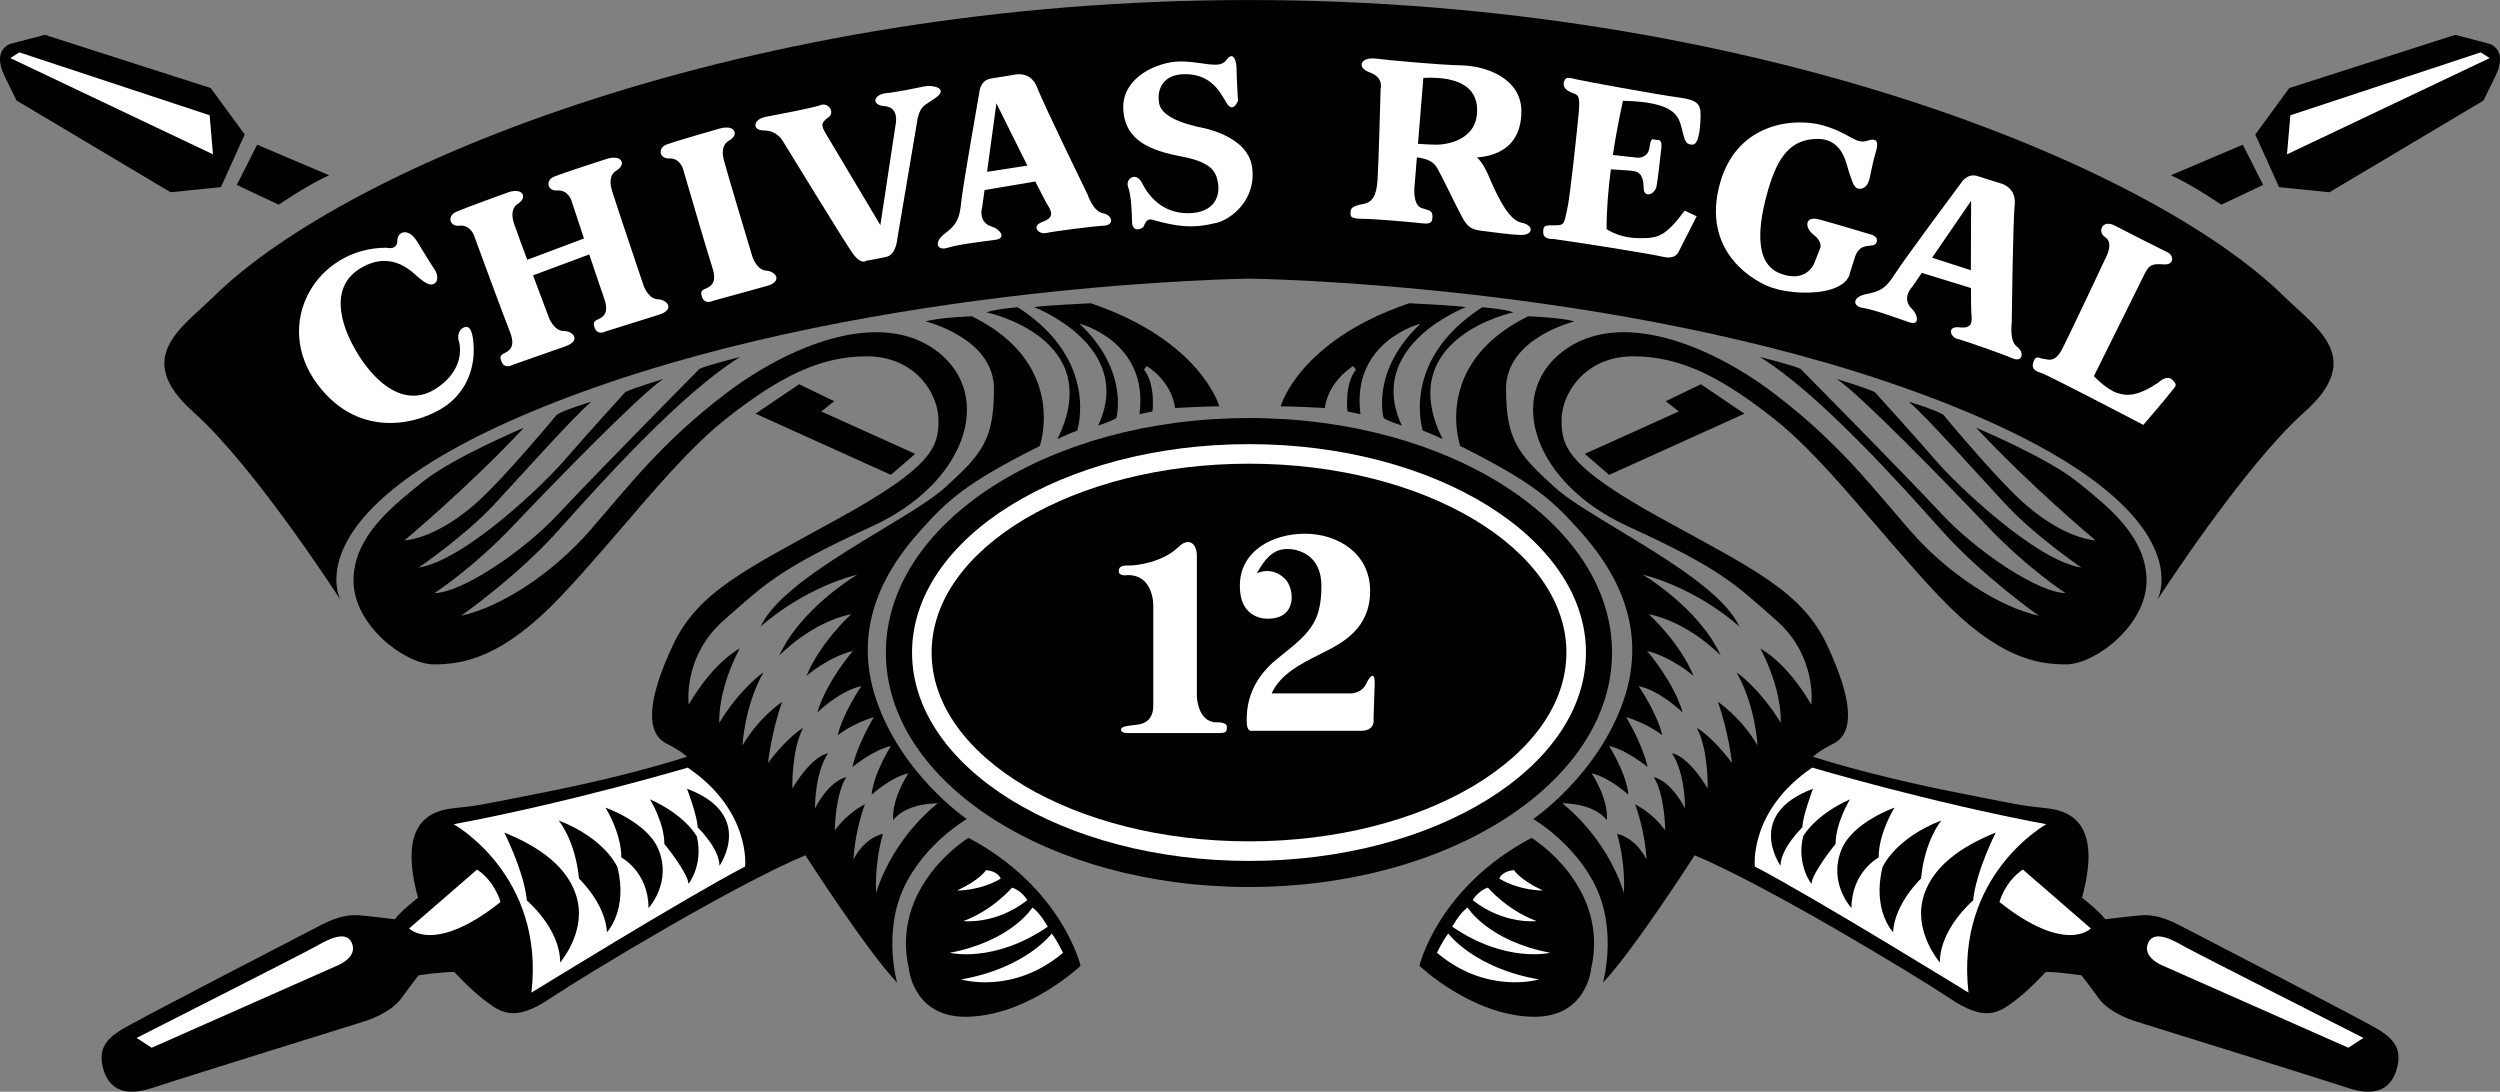
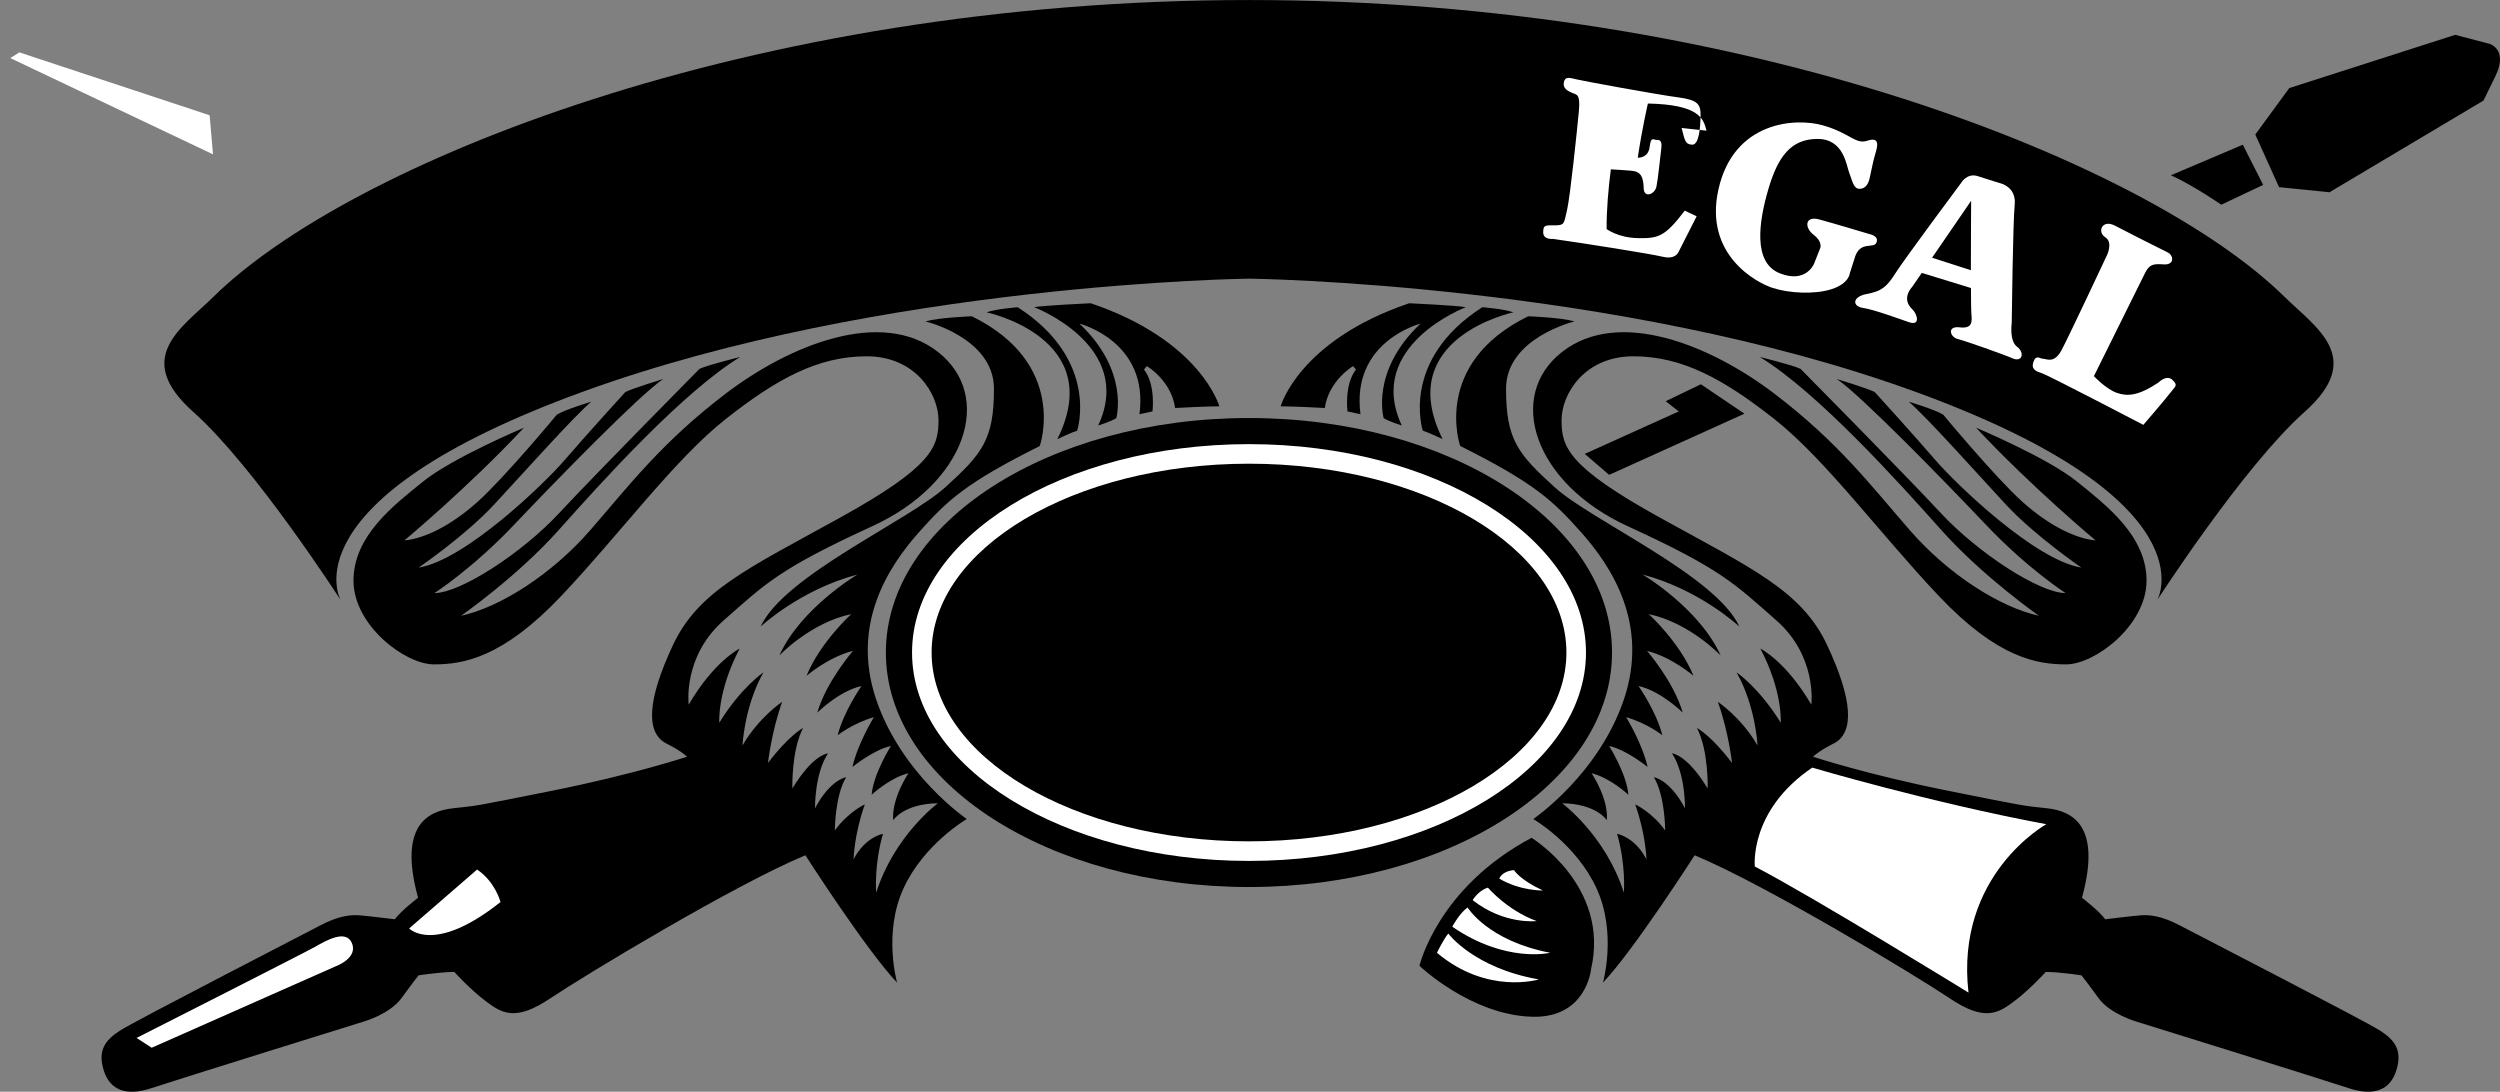
<svg xmlns="http://www.w3.org/2000/svg" xml:space="preserve" width="175.319mm" height="76.56mm" version="1.1" style="shape-rendering:geometricPrecision; text-rendering:geometricPrecision; image-rendering:optimizeQuality; fill-rule:evenodd; clip-rule:evenodd" viewBox="0 0 174.969 76.407">
  <rect x="0" y="0" width="174.969" height="76.407" fill="#808080" stroke="none" />
  <defs>
    <style type="text/css"> .fil0 {fill:black} .fil1 {fill:white} </style>
  </defs>
  <g id="Layer_x0020_1">
    <g id="_985725440">
      <path class="fil0" d="M92.722 28.556c0,0 -2.06,-0.119 -3.092,-0.119 0,0 1.268,-4.596 8.997,-7.214 0,0 3.368,0.157 3.962,0.276 0,0 -7.095,2.694 -4.48,8.284 0,0 -0.873,-0.276 -1.268,-0.515 0,0 -0.951,-3.29 2.577,-6.618 0,0 -4.875,1.228 -4.201,6.341l-0.91 -0.198c0,0 -0.239,-1.861 0.593,-2.932l-0.198 -0.238c0,0 -1.702,0.989 -1.981,2.932z" />
      <path class="fil0" d="M100.966 30.735c0,0 -0.992,-0.477 -1.387,-0.593 0,0 -1.626,-4.916 4.162,-8.64 0,0 1.545,0.119 2.179,0.358 0,-0.003 -8.48,1.781 -4.954,8.875z" />
      <path class="fil0" d="M102.196 31.212c0,0 -2.022,-5.748 4.756,-9.076 0,0 2.26,0.079 3.249,0.358 0,0 -4.796,1.149 -4.796,4.715 0,3.567 0.832,4.558 3.409,6.897 2.577,2.339 11.296,6.184 12.921,9.75 0,0 -2.734,-2.577 -6.777,-3.648 0,0 3.962,2.339 5.468,5.667 0,0 -2.179,-2.298 -5.032,-2.894 0,0 2.179,1.981 3.13,4.32 0,0 -1.507,-1.309 -3.249,-1.745 0,0 1.862,2.141 2.496,4.32 0,0 -1.506,-1.507 -3.092,-1.862 0,0 1.269,1.824 1.664,3.447 0,0 -1.03,-0.832 -2.536,-1.268 0,0 1.111,1.783 1.507,3.488 0,0 -1.507,-1.228 -2.694,-1.466 0,0 1.228,1.943 1.347,3.409 0,0 -1.268,-1.19 -2.577,-1.507 0,0 1.19,1.745 1.071,3.29 0,0 -0.713,-1.149 -3.13,-1.19 0,0 3.051,2.26 4.32,6.263 0,0 0.157,-1.943 -0.477,-4.122 0,0 1.228,0.198 2.059,1.783 0,0 -0.041,-1.745 -0.791,-3.845 0,0 1.149,0.515 2.1,1.824 0,0 0,-2.417 -0.791,-3.726 0,0 1.111,0.157 2.179,2.179 0,0 0.041,-2.417 -0.911,-3.846 0,0 1.03,0.041 2.496,2.458 0,0 0.079,-2.656 -0.753,-4.241 0,0 1.03,0.555 2.459,2.458 0,0 -0.239,-2.179 -0.993,-4.282 0,0 1.626,1.071 2.776,3.051 0,0 -0.119,-2.734 -1.467,-5.114 0,0 1.586,1.07 3.092,3.528 0,0 0.158,-2.179 -1.425,-5.192 0,0 1.783,0.873 3.566,3.924 0,0 0.437,-3.369 -2.457,-5.905 -2.895,-2.537 -3.806,-3.566 -10.385,-6.58 -6.58,-3.013 -8.561,-9.116 -4.596,-12.206 3.964,-3.089 10.384,-0.477 14.862,2.933 4.476,3.409 6.777,6.46 9.472,9.553 2.693,3.092 6.301,5.39 9.035,5.984 0,0 -3.924,-2.734 -6.856,-6.024 -2.933,-3.29 -8.64,-9.631 -12.683,-12.089 0,0 2.259,0.555 2.853,0.832 0,0 7.252,7.333 9.829,10.105 2.576,2.772 6.896,5.588 8.72,5.588 0,0 -2.655,-1.705 -5.549,-4.756 -2.895,-3.052 -8.838,-9.155 -10.464,-10.225 0,0 2.1,0.634 2.656,0.911 0,0 2.813,3.092 4.241,4.756 1.428,1.664 6.975,7.016 10.224,7.531 0,0 -3.249,-2.219 -5.271,-4.398 -2.021,-2.179 -5.628,-6.222 -6.817,-7.214 0,0 1.862,0.556 2.418,0.911 0,0 3.647,4.398 5.549,6.103 1.902,1.704 3.765,2.577 5.113,2.694 0,0 -4.517,-3.764 -8.363,-7.886 0,0 4.995,2.1 7.055,3.764 2.06,1.664 4.875,3.805 4.875,6.935 0,3.13 -3.606,5.865 -5.629,5.865 -2.022,0 -4.796,-0.436 -8.918,-4.797 -4.122,-4.36 -7.927,-9.553 -11.494,-12.366 -3.566,-2.813 -6.46,-4.399 -9.869,-4.399 -3.409,0 -5.032,2.615 -5.032,4.479 0,1.865 0.436,3.249 6.897,6.818 6.461,3.569 9.908,5.114 11.691,8.918 1.783,3.805 1.943,6.144 0.437,6.897 0,0 -0.91,0.436 -1.426,0.911 0,0 3.686,1.228 9.433,2.38 5.748,1.152 5.152,1.03 6.934,1.228 1.784,0.198 3.846,1.19 2.458,6.263 0,0 1.19,0.91 1.627,1.506 0,0 1.943,-0.238 2.495,-0.277 0.554,-0.038 1.388,0 2.735,0.713 1.347,0.713 13,6.699 14.03,7.371 1.029,0.672 1.544,1.387 1.111,2.775 -0.434,1.388 -1.586,1.824 -3.369,1.228 -1.783,-0.596 -14.783,-4.637 -14.783,-4.637 0,0 -1.862,-0.515 -2.695,-1.664 -0.832,-1.149 -1.19,-1.585 -1.19,-1.585 0,0 -1.544,-0.238 -2.495,-0.238 0,0 -1.111,1.228 -2.22,2.06 -1.109,0.832 -2.06,1.426 -4.48,-0.198 -2.42,-1.623 -12.921,-7.967 -17.875,-10.027 0,0 -4.241,6.618 -6.42,8.919 0,0 0.992,-3.447 -0.436,-6.58 -1.428,-3.133 -4.439,-4.875 -4.439,-4.875 0,0 4.558,-3.092 6.341,-8.363 1.783,-5.271 -0.85,-9.305 -3.014,-11.732 -1.94,-2.171 -3.208,-3.399 -8.439,-6.014z" />
      <path class="fil0" d="M122.091 28.952l-9.472 4.282 -1.705 -1.469 6.58 -2.97 -0.913 -0.715 2.458 -1.187 3.052 2.06zm-22.748 38.642l0 0c0,0 1.268,-5.469 7.848,-8.957 0,0 5.51,3.369 4.163,9.195 0,0 -0.317,3.434 -4.122,3.328 -4.284,-0.117 -7.889,-3.567 -7.889,-3.567zm56.121 -53.268l0 0c0,0 -2.022,-1.387 -3.528,-2.059l5.032 -2.141 1.425 2.813 -2.93 1.387zm4.041 -1.228l0 0 3.529 0.358 10.781 -6.42 0.832 -1.704c0.913,-1.865 -0.396,-2.26 -0.396,-2.26l-2.417 -0.634 -11.612 3.726 -2.38 3.25 1.664 3.685zm-77.26 15.458l0 0c0,0 2.06,-0.119 3.092,-0.119 0,0 -1.268,-4.596 -8.997,-7.214 0,0 -3.369,0.157 -3.962,0.276 0,0 7.095,2.694 4.479,8.284 0,0 0.873,-0.276 1.268,-0.515 0,0 0.951,-3.29 -2.577,-6.618 0,0 4.875,1.228 4.201,6.341l0.911 -0.198c0,0 0.238,-1.861 -0.594,-2.932l0.198 -0.238c0,0 1.704,0.989 1.981,2.932z" />
      <path class="fil0" d="M74.001 30.735c0,0 0.992,-0.477 1.387,-0.593 0,0 1.626,-4.916 -4.162,-8.64 0,0 -1.545,0.119 -2.179,0.358 0,-0.003 8.482,1.781 4.954,8.875z" />
      <path class="fil0" d="M72.773 31.212c0,0 2.022,-5.748 -4.756,-9.076 0,0 -2.26,0.079 -3.249,0.358 0,0 4.797,1.149 4.797,4.715 0,3.567 -0.832,4.558 -3.409,6.897 -2.577,2.339 -11.295,6.184 -12.921,9.75 0,0 2.735,-2.577 6.778,-3.648 0,0 -3.962,2.339 -5.469,5.667 0,0 2.179,-2.298 5.032,-2.894 0,0 -2.179,1.981 -3.13,4.32 0,0 1.506,-1.309 3.249,-1.745 0,0 -1.862,2.141 -2.496,4.32 0,0 1.507,-1.507 3.092,-1.862 0,0 -1.268,1.824 -1.664,3.447 0,0 1.03,-0.832 2.537,-1.268 0,0 -1.111,1.783 -1.507,3.488 0,0 1.507,-1.228 2.694,-1.466 0,0 -1.228,1.943 -1.347,3.409 0,0 1.268,-1.19 2.577,-1.507 0,0 -1.19,1.745 -1.071,3.29 0,0 0.713,-1.149 3.13,-1.19 0,0 -3.051,2.26 -4.32,6.263 0,0 -0.157,-1.943 0.477,-4.122 0,0 -1.228,0.198 -2.06,1.783 0,0 0.041,-1.745 0.791,-3.845 0,0 -1.149,0.515 -2.1,1.824 0,0 0,-2.417 0.791,-3.726 0,0 -1.111,0.157 -2.179,2.179 0,0 -0.04,-2.417 0.911,-3.846 0,0 -1.03,0.041 -2.496,2.458 0,0 -0.079,-2.656 0.753,-4.241 0,0 -1.03,0.555 -2.458,2.458 0,0 0.238,-2.179 0.992,-4.282 0,0 -1.626,1.071 -2.775,3.051 0,0 0.119,-2.734 1.466,-5.114 0,0 -1.585,1.07 -3.092,3.528 0,0 -0.157,-2.179 1.425,-5.192 0,0 -1.783,0.873 -3.567,3.924 0,0 -0.436,-3.369 2.458,-5.905 2.894,-2.537 3.805,-3.566 10.385,-6.58 6.58,-3.013 8.561,-9.116 4.596,-12.206 -3.965,-3.089 -10.385,-0.477 -14.862,2.933 -4.477,3.409 -6.777,6.46 -9.471,9.553 -2.694,3.092 -6.301,5.39 -9.035,5.984 0,0 3.924,-2.734 6.856,-6.024 2.932,-3.29 8.639,-9.631 12.683,-12.089 0,0 -2.26,0.555 -2.853,0.832 0,0 -7.252,7.333 -9.829,10.105 -2.577,2.772 -6.897,5.588 -8.721,5.588 0,0 2.656,-1.705 5.55,-4.756 2.894,-3.052 8.837,-9.155 10.463,-10.225 0,0 -2.1,0.634 -2.655,0.911 0,0 -2.813,3.092 -4.241,4.756 -1.428,1.664 -6.976,7.016 -10.225,7.531 0,0 3.249,-2.219 5.271,-4.398 2.022,-2.179 5.628,-6.222 6.818,-7.214 0,0 -1.861,0.556 -2.417,0.911 0,0 -3.648,4.398 -5.55,6.103 -1.902,1.704 -3.764,2.577 -5.114,2.694 0,0 4.517,-3.764 8.363,-7.886 0,0 -4.994,2.1 -7.054,3.764 -2.06,1.664 -4.875,3.805 -4.875,6.935 0,3.13 3.607,5.865 5.629,5.865 2.022,0 4.797,-0.436 8.919,-4.797 4.122,-4.36 7.926,-9.553 11.493,-12.366 3.566,-2.813 6.461,-4.399 9.87,-4.399 3.409,0 5.033,2.615 5.033,4.479 0,1.865 -0.436,3.249 -6.897,6.818 -6.461,3.569 -9.908,5.114 -11.691,8.918 -1.783,3.805 -1.943,6.144 -0.436,6.897 0,0 0.911,0.436 1.425,0.911 0,0 -3.686,1.228 -9.433,2.38 -5.748,1.152 -5.152,1.03 -6.935,1.228 -1.783,0.198 -3.845,1.19 -2.458,6.263 0,0 -1.189,0.91 -1.626,1.506 0,0 -1.943,-0.238 -2.496,-0.277 -0.553,-0.038 -1.387,0 -2.734,0.713 -1.347,0.713 -13,6.699 -14.03,7.371 -1.03,0.672 -1.545,1.387 -1.111,2.775 0.434,1.388 1.585,1.824 3.369,1.228 1.783,-0.596 14.783,-4.637 14.783,-4.637 0,0 1.862,-0.515 2.694,-1.664 0.832,-1.149 1.19,-1.585 1.19,-1.585 0,0 1.544,-0.238 2.496,-0.238 0,0 1.111,1.228 2.22,2.06 1.109,0.832 2.059,1.426 4.479,-0.198 2.42,-1.623 12.921,-7.967 17.875,-10.027 0,0 4.241,6.618 6.42,8.919 0,0 -0.992,-3.447 0.436,-6.58 1.428,-3.133 4.439,-4.875 4.439,-4.875 0,0 -4.558,-3.092 -6.341,-8.363 -1.783,-5.271 0.85,-9.305 3.014,-11.732 1.938,-2.171 3.206,-3.399 8.439,-6.014z" />
-       <path class="fil0" d="M52.876 28.952l9.474 4.282 1.702 -1.469 -6.577 -2.97 0.911 -0.715 -2.458 -1.187 -3.051 2.06zm22.75 38.642l0 0c0,0 -1.268,-5.469 -7.848,-8.957 0,0 -5.509,3.369 -4.162,9.195 0,0 0.317,3.434 4.122,3.328 4.282,-0.117 7.888,-3.567 7.888,-3.567zm-56.121 -53.268l0 0c0,0 2.021,-1.387 3.528,-2.059l-5.035 -2.141 -1.426 2.816 2.932 1.385zm-4.043 -1.228l0 0 -3.526 0.355 -10.78 -6.42 -0.832 -1.702c-0.913,-1.865 0.396,-2.26 0.396,-2.26l2.417 -0.634 11.612 3.726 2.377 3.25 -1.664 3.685z" />
      <path class="fil0" d="M112.822 45.668c0,9.064 -11.377,16.412 -25.411,16.412 -14.034,0 -25.411,-7.348 -25.411,-16.412 0,-9.064 11.377,-16.411 25.411,-16.411 14.034,0 25.411,7.348 25.411,16.411z" />
      <path class="fil0" d="M87.411 19.501c0,0 25.683,0.297 46.608,7.907 20.927,7.61 16.964,14.585 16.964,14.585 0,0 6.025,-9.355 10.304,-13.159 4.279,-3.805 0.811,-5.885 -1.426,-8.086 -9.355,-9.192 -37.413,-20.746 -72.451,-20.746 -35.037,0 -63.096,11.554 -72.449,20.749 -2.237,2.199 -5.707,4.282 -1.425,8.086 4.282,3.805 10.304,13.159 10.304,13.159 0,0 -3.962,-6.975 16.964,-14.585 20.927,-7.61 46.606,-7.909 46.606,-7.909z" />
      <path class="fil1" d="M100.57 66.683c0,0 0.436,-0.911 0.792,-1.347 0,0 1.783,2.417 6.341,3.211 0,-0.003 -3.604,1.109 -7.133,-1.864zm7.927 0l0 0c-4.36,-0.832 -5.786,-3.171 -5.786,-3.171 -0.594,0.436 -1.071,1.347 -1.071,1.347 3.765,2.577 6.856,1.824 6.856,1.824zm-0.951 -2.22l0 0c0,0 -2.26,0.276 -4.479,-1.466 0,0 0.396,-0.675 1.07,-0.873 0,0 1.347,1.585 3.409,2.339zm0.436 -2.141l0 0c-1.626,-0.753 -2.021,-1.425 -2.021,-1.425 -0.873,0.079 -1.03,0.593 -1.03,0.593 1.466,0.873 3.052,0.832 3.052,0.832zm14.834 -1.677l0 0c0,0 -0.421,-3.911 4.018,-6.922 0,0 8.19,2.43 16.381,3.962 0,0 -6.395,3.541 -5.444,11.785 0.002,0 -10.884,-6.712 -14.955,-8.825z" />
-       <path class="fil0" d="M126.887 55.203c0,0 -0.741,1.956 -0.741,2.694 0,0 -1.531,1.481 -1.531,2.694 0,0.003 -2.537,-3.589 2.272,-5.388zm2.587 0.741l0 0c-2.48,1.109 -3.274,2.587 -3.277,2.59 -0.475,2.006 0.581,3.328 0.581,3.328 0.052,-0.794 1.692,-2.8 1.692,-2.8 0,-1.479 1.004,-3.117 1.004,-3.117zm3.12 0.581l0 0c0,0 -1.111,1.745 -1.111,3.488 0,0 -1.902,1.005 -1.902,3.541 0,0 -1.665,-1.776 -0.687,-4.122 0.794,-1.903 3.7,-2.907 3.7,-2.907zm3.277 0.898l0 0c-3.277,1.268 -4.122,3.277 -4.119,3.274 -0.741,3.014 0.739,4.545 0.739,4.545 0.106,-2.006 1.956,-3.752 1.956,-3.752 0.261,-2.694 1.425,-4.068 1.425,-4.068zm3.806 0.847l0 0c0,0 -1.376,2.694 -1.586,4.756 0,0 -2.326,1.956 -2.326,4.333 0,0 -1.746,-2.009 -1.215,-4.333 0.527,-2.326 2.747,-3.805 5.127,-4.756z" />
-       <path class="fil1" d="M139.938 63.13c0,0 0.37,-1.426 1.638,-2.273l4.756 4.122c0.002,0 -1.742,1.852 -6.394,-1.849zm25.472 9.512l0 0 -1.058 0.687 -12.893 -5.707c0,0 -1.585,-0.571 -1.111,-1.638 0.424,-0.951 1.796,-0.157 2.536,0.264 0.741,0.421 12.527,6.395 12.527,6.395zm8.205 -68.976l0 0 0.634 0.399 -14.189 6.737 0.239 -2.735 13.316 -4.401zm-99.217 63.018l0 0c0,0 -0.436,-0.911 -0.792,-1.347 0,0 -1.783,2.417 -6.341,3.211 -0.002,-0.003 3.605,1.109 7.133,-1.864zm-7.927 0l0 0c4.358,-0.832 5.786,-3.171 5.786,-3.171 0.594,0.436 1.071,1.347 1.071,1.347 -3.764,2.577 -6.857,1.824 -6.857,1.824zm0.951 -2.22l0 0c0,0 2.26,0.276 4.479,-1.466 0,0 -0.396,-0.675 -1.071,-0.873 -0.003,0 -1.349,1.585 -3.409,2.339zm-0.436 -2.141l0 0c1.623,-0.753 2.022,-1.425 2.022,-1.425 0.873,0.079 1.03,0.593 1.03,0.593 -1.466,0.873 -3.051,0.832 -3.051,0.832zm-14.836 -1.677l0 0c0,0 0.421,-3.911 -4.018,-6.922 0,0 -8.191,2.43 -16.381,3.962 0,0 6.394,3.541 5.443,11.785 0,0 10.886,-6.712 14.955,-8.825z" />
      <path class="fil0" d="M48.082 55.203c0,0 0.741,1.956 0.741,2.694 0,0 1.532,1.481 1.532,2.694 -0.003,0.003 2.534,-3.589 -2.273,-5.388zm-2.589 0.741l0 0c2.483,1.109 3.274,2.587 3.277,2.59 0.474,2.006 -0.581,3.328 -0.581,3.328 -0.053,-0.794 -1.692,-2.8 -1.692,-2.8 0,-1.479 -1.004,-3.117 -1.004,-3.117zm-3.118 0.581l0 0c0,0 1.111,1.745 1.111,3.488 0,0 1.902,1.005 1.902,3.541 0,0 1.664,-1.776 0.688,-4.122 -0.796,-1.903 -3.701,-2.907 -3.701,-2.907zm-3.277 0.898l0 0c3.277,1.268 4.122,3.277 4.119,3.274 0.741,3.014 -0.738,4.545 -0.738,4.545 -0.107,-2.006 -1.956,-3.752 -1.956,-3.752 -0.261,-2.694 -1.425,-4.068 -1.425,-4.068zm-3.805 0.847l0 0c0,0 1.375,2.694 1.585,4.756 0,0 2.326,1.956 2.326,4.333 0,0 1.745,-2.009 1.215,-4.333 -0.53,-2.326 -2.75,-3.805 -5.126,-4.756z" />
      <path class="fil1" d="M35.029 63.13c0,0 -0.37,-1.426 -1.639,-2.273l-4.756 4.122c0,0 1.743,1.852 6.395,-1.849zm-25.472 9.512l0 0 1.058 0.687 12.894 -5.707c0,0 1.585,-0.571 1.111,-1.638 -0.424,-0.951 -1.796,-0.157 -2.537,0.264 -0.741,0.421 -12.526,6.395 -12.526,6.395zm-8.203 -68.976l0 0 -0.634 0.399 14.187 6.737 -0.236 -2.735 -13.317 -4.401zm62.478 42.003l0 0c0,-8.041 10.578,-14.585 23.582,-14.585 13.005,0 23.585,6.544 23.585,14.585 0,8.041 -10.58,14.585 -23.585,14.585 -13.005,0 -23.582,-6.545 -23.582,-14.585z" />
      <path class="fil0" d="M65.201 45.668c0,-7.287 9.964,-13.215 22.213,-13.215 12.249,0 22.215,5.928 22.215,13.215 0,7.288 -9.966,13.216 -22.215,13.216 -12.249,0 -22.213,-5.93 -22.213,-13.216z" />
-       <path class="fil1" d="M85.311 51.306l-6.301 0c0,0 -0.555,0.041 -0.555,-0.238 0,-0.279 0.674,-0.276 1.19,-0.358 0.515,-0.081 1.07,-0.358 1.07,-1.347l0 -6.935c0,0 0.079,-2.179 -1.783,-2.179 0,0 -0.634,0.119 -0.634,-0.277 0,-0.396 0.358,-0.396 0.791,-0.396 0.434,0 2.26,-0.198 3.409,-1.309 0.725,-0.7 1.268,-0.198 1.268,0.634l0 9.829c0,0 0.041,1.824 1.388,1.824 0,0 0.713,-0.041 0.713,0.317 0,0.358 -0.079,0.434 -0.556,0.434zm3.686 -2.775l0 0 5.55 0c0,0 0.753,0 1.07,-0.675 0.317,-0.675 0.634,-0.832 0.594,0.078 -0.041,0.911 -0.079,2.38 -0.079,2.38 0,0 0.157,0.832 -0.873,0.832l-7.65 0c0,0 -0.357,0.119 -0.357,-0.675 0,-0.794 0.04,-2.694 2.179,-4.398 2.138,-1.704 3.051,-2.417 3.051,-5.073 0,-2.219 -1.705,-2.577 -2.339,-2.577 -0.634,0 -1.347,0.157 -2.179,1.705 0,0 1.03,-0.556 1.981,0.395 0.657,0.657 0.872,2.775 -1.19,2.775 0,0 -1.981,0.157 -1.981,-2.298 0,-2.455 2.298,-3.647 4.558,-3.647 2.26,0 4.559,1.347 4.559,4.003 0,2.656 -1.943,3.647 -3.368,4.36 -1.426,0.713 -2.892,1.428 -3.526,2.816zm-61.945 -31.192l0 0c0,0 0.753,0.198 0.753,-0.477 0,-0.675 0.791,-0.951 1.387,0.04 0.596,0.992 1.309,2.1 1.309,2.1 0,0 0.276,0.594 -0.079,0.832 -0.355,0.238 -0.753,-0.119 -1.111,-0.396 -0.357,-0.276 -1.783,-1.981 -4.002,-0.713 -2.22,1.268 -1.588,3.883 -0.279,6.024 1.309,2.141 3.409,3.883 5.588,2.379 2.179,-1.504 1.466,-3.368 1.466,-3.368 0,0 -0.119,-0.594 0.358,-0.832 0.477,-0.238 0.675,0.358 0.713,1.426 0.038,1.068 -0.277,2.853 -1.943,4.043 -1.666,1.19 -5.981,2.526 -8.997,-1.507 -3.171,-4.241 -0.079,-9.553 4.837,-9.553zm26.618 2.674l0 0 -3.807 1.053c0,0 -0.535,0.279 -0.733,-0.289 -0.2,-0.571 0.233,-0.5 0.525,-0.718 0.292,-0.218 0.474,-0.523 0.175,-1.418 -0.299,-0.895 -2.037,-6.854 -2.037,-6.854 0,0 -0.228,-0.73 -0.946,-0.698 -0.715,0.03 -0.822,-0.733 -0.21,-0.969 0.611,-0.236 3.769,-1.134 3.769,-1.134 0,0 0.771,-0.226 0.982,0.188 0.157,0.302 -0.198,0.581 -0.403,0.688 -0.206,0.106 -0.55,0.479 -0.33,1.327 0.221,0.85 2.002,6.772 2.002,6.772 0,0 0.294,0.933 0.966,0.979 0.675,0.043 1.182,0.753 0.048,1.073zm-7.622 0.936l0 0c-0.675,-0.022 -0.999,-0.946 -0.999,-0.946 0,0 -1.978,-5.86 -2.23,-6.702 -0.249,-0.839 0.081,-1.225 0.284,-1.337 0.2,-0.112 0.546,-0.404 0.381,-0.7 -0.226,-0.403 -0.987,-0.155 -0.987,-0.155 0,0 -3.128,1.004 -3.731,1.26 -0.604,0.259 -0.472,1.015 0.246,0.962 0.718,-0.054 0.969,0.667 0.969,0.667 0,0 0.411,1.255 0.89,2.694l-3.97 1.489c-0.319,-0.845 -0.629,-1.693 -0.931,-2.544 -0.277,-0.832 0.041,-1.228 0.238,-1.347 0.198,-0.119 0.532,-0.421 0.357,-0.713 -0.238,-0.396 -0.992,-0.119 -0.992,-0.119 0,0 -3.092,1.111 -3.686,1.387 -0.593,0.276 -0.436,1.03 0.277,0.951 0.712,-0.078 0.992,0.634 0.992,0.634 0,0 2.141,5.826 2.496,6.699 0.355,0.873 0.198,1.189 -0.079,1.425 -0.276,0.236 -0.713,0.198 -0.477,0.753 0.236,0.555 0.753,0.238 0.753,0.238l3.726 -1.309c1.111,-0.396 0.555,-1.071 -0.119,-1.071 -0.675,0 -1.03,-0.911 -1.03,-0.911l-1.119 -2.983 3.934 -1.466c0.447,1.334 0.87,2.6 1.007,2.973 0.325,0.885 0.157,1.197 -0.129,1.425 -0.286,0.228 -0.721,0.172 -0.502,0.736 0.218,0.563 0.743,0.264 0.743,0.264l3.767 -1.179c1.124,-0.363 0.591,-1.055 -0.081,-1.078zm18.18 -12.685l0 0c0.238,-0.913 0.436,-0.832 1.266,-1.428 0.916,-0.65 -0.198,-0.911 -0.791,-0.792 -0.594,0.119 -1.862,0.398 -2.694,0.477 -0.832,0.078 -1.109,0.832 -0.078,0.911 1.03,0.079 0.753,1.268 0.753,1.268l-1.07 7.054c0,0 -3.447,-5.788 -3.805,-6.382 -0.358,-0.594 -0.358,-0.791 0.157,-1.149 0.515,-0.358 0,-1.071 -0.515,-0.873 -0.515,0.198 -3.052,0.672 -3.884,0.832 -0.832,0.16 -0.992,0.951 -0.079,0.951 0.913,0 1.309,0.753 1.309,0.753 0,0 4.125,6.737 4.797,7.729 0.672,0.992 1.03,0.634 1.03,0.634 0,0 0.751,-0.119 1.426,-0.276 0.674,-0.157 0.753,-1.268 0.753,-1.268l1.426 -8.442zm12.959 6.659l0 0c0.675,0.119 0.832,0.832 0.078,0.87 -0.753,0.038 -3.528,0.396 -4.043,0.515 -0.515,0.119 -1.109,-0.474 -0.238,-0.791 0.87,-0.317 0.594,-0.753 0.277,-1.268 -0.086,-0.142 -0.399,-0.748 -0.801,-1.547l-3.554 0.601 -0.163 1.185c0,0 -0.357,1.07 0.713,1.387 0.456,0.135 1.067,0.791 0.198,0.911 -0.87,0.119 -2.615,0.32 -3.328,0.555 -0.713,0.236 -1.03,-0.358 -0.198,-0.992 0.832,-0.634 1.03,-1.03 1.149,-2.219 0.119,-1.19 1.269,-7.688 1.269,-7.688 0,0 0.038,-0.832 0.832,-0.951 0.794,-0.119 1.704,-0.276 1.704,-0.276 0,0 1.071,-0.238 1.507,0.911 0.436,1.149 3.528,7.49 3.528,7.49 0,0 0.396,1.19 1.071,1.309z" />
      <path class="fil0" d="M69.082 12.026l0.654 -4.794c0,0 1.167,2.364 2.166,4.355l-2.82 0.439z" />
      <path class="fil1" d="M141.165 24.264c-0.548,-0.408 -0.37,-1.649 -0.37,-1.649 0,0 0.084,-7.054 0.208,-8.277 0.127,-1.222 -0.935,-1.491 -0.935,-1.491 0,0 -0.885,-0.267 -1.647,-0.518 -0.76,-0.249 -1.17,0.477 -1.17,0.477 0,0 -3.944,5.294 -4.583,6.301 -0.638,1.007 -0.994,1.274 -2.022,1.469 -1.03,0.193 -1.012,0.865 -0.266,0.974 0.743,0.106 2.391,0.713 3.224,0.999 0.832,0.287 0.58,-0.581 0.233,-0.903 -0.814,-0.764 -0.014,-1.56 -0.014,-1.56l0.677 -0.986 3.443 1.058c0.003,0.895 0.01,1.575 0.025,1.745 0.054,0.601 0.104,1.116 -0.818,1.007 -0.92,-0.106 -0.656,0.69 -0.144,0.814 0.515,0.127 3.153,1.053 3.846,1.355 0.692,0.302 0.865,-0.403 0.314,-0.815z" />
      <path class="fil0" d="M135.222 18.037l2.734 -3.987c0,0 -0.018,2.638 -0.02,4.863l-2.714 -0.875z" />
-       <path class="fil1" d="M80.635 15.376c-0.401,-0.112 -0.514,0.317 -0.593,0.477 -0.079,0.16 -0.791,0.477 -0.812,-0.317 -0.02,-0.794 -0.058,-1.862 -0.276,-2.438 -0.218,-0.576 0.555,-1.129 0.971,-0.297 0.416,0.832 1.367,2.141 3.249,2.121 1.882,-0.02 2.199,-1.269 2.08,-2.042 -0.119,-0.773 -0.337,-1.506 -2.536,-1.923 -2.2,-0.416 -4.003,-1.111 -4.102,-3.328 -0.099,-2.24 2.438,-3.328 4.003,-3.328 1.565,0 2.735,0.576 3.211,-0.099 0.477,-0.675 0.713,0.059 0.713,0.594 0,0.535 0.099,2.26 0.099,2.26 0,0 -0.337,0.911 -0.792,0.157 -0.454,-0.753 -1.07,-2.042 -2.952,-2.022 -1.746,0.02 -1.844,1.388 -1.804,1.725 0.04,0.338 -0.142,1.286 2.729,1.961 0,0 3.468,0.495 3.805,2.795 0.338,2.3 -1.469,3.678 -2.478,3.924 -1.702,0.413 -2.752,0.276 -4.515,-0.221zm25.82 0.201l0 0c-0.972,-0.198 -1.862,-2.318 -2.277,-3.29 -0.416,-0.972 -0.812,-1.269 -0.812,-1.269 1.626,-0.119 3.112,-0.931 3.112,-3.229 0,-2.298 -2.458,-3.171 -4.162,-3.212 -1.705,-0.04 -5.033,-0.357 -6.044,-0.477 -1.012,-0.119 -1.388,0.614 -0.399,0.971 0.989,0.358 0.754,1.129 0.754,1.129 0,0 -0.14,5.291 -0.218,6.42 -0.078,1.129 -0.375,1.545 -1.03,1.664 -0.654,0.119 -0.852,0.277 -0.852,0.515 0,0.238 -0.157,0.515 0.791,0.515 0.949,0 3.529,0.238 4.221,0.317 0.693,0.079 0.713,-0.14 0.713,-0.535 0,-0.396 -0.335,-0.386 -0.753,-0.535 -0.675,-0.239 -0.494,-1.586 -0.494,-1.586l0.159 -1.961c1.279,0.157 1.372,0.685 1.624,1.129 0.276,0.495 1.21,2.458 1.585,3.13 0.375,0.672 0.693,0.812 1.425,0.893 0.733,0.081 1.961,0.277 2.714,0.277 0.753,0 0.916,-0.67 -0.056,-0.868z" />
      <path class="fil0" d="M100.53 10.126c-0.345,0 -0.893,-0.033 -1.289,-0.061l0.376 -4.614c1.268,-0.058 3.825,0.021 3.764,2.339 -0.051,2.098 -2.255,2.336 -2.851,2.336z" />
-       <path class="fil1" d="M117.692 8.957c0.218,0.832 0.238,1.149 0.733,1.169 0.495,0.02 0.576,-1.21 0.594,-2.022 0.017,-0.812 -0.198,-1.111 -1.565,-1.289 -1.367,-0.177 -6.679,-1.149 -7.153,-1.268 -0.474,-0.12 -0.774,-0.198 -0.852,0.218 -0.079,0.416 0.258,0.594 0.575,0.733 0.317,0.14 0.594,0.04 0.477,1.288 -0.117,1.248 -0.614,6.045 -0.832,6.935 -0.218,0.89 -0.14,1.05 -0.832,1.05 -0.693,0 -0.832,-0.041 -0.832,0.494 0,0.535 0.693,0.456 0.693,0.456 2.257,0.32 6.755,1.032 7.686,1.251 0.931,0.218 1.111,-0.375 1.111,-0.375l1.248 -2.458 -0.832 -0.396c-1.408,1.861 -1.882,1.943 -3.27,1.922 -1.387,-0.02 -2.199,-0.634 -2.199,-0.634 -0.008,-1.362 0.124,-2.833 0.296,-4.18 0.467,0.028 1.073,0.066 1.446,0.099 0.674,0.058 0.832,0.457 0.853,1.228 0.018,0.708 0.773,0.436 0.893,-0.119 0.104,-0.484 0.259,-2.022 0.337,-2.656 0.079,-0.634 -0.157,-0.614 -0.358,-0.614 -0.2,0 -0.362,-0.264 -0.456,0.495 -0.099,0.812 -0.832,0.753 -0.832,0.753l-1.742 -0.19c0.325,-2.156 0.71,-3.792 0.71,-3.792 3.627,0.076 3.886,1.068 4.104,1.9zm9.274 9.492l0 0 0.437 -1.111c0,0 0.157,-0.436 -0.477,-0.911 -0.634,-0.474 -0.634,-1.347 0.396,-1.07 1.03,0.276 3.529,1.03 3.529,1.03 0,0 0.674,0.119 0.476,0.593 -0.198,0.474 -1.19,-0.198 -1.544,1.149l-0.318 0.994c0,0 -0.041,0.713 -1.269,1.111 -1.228,0.398 -3.013,0.277 -4.122,-0.079 -1.109,-0.355 -4.83,-2.298 -3.805,-6.897 1.072,-4.797 5.432,-5.033 7.334,-4.48 1.902,0.553 2.26,1.347 3.092,1.07 0.832,-0.276 0.753,0.277 0.555,0.911 -0.198,0.634 -0.357,1.625 -0.436,1.861 -0.079,0.236 -0.238,0.594 -0.675,0.594 -0.435,0 -0.514,-0.634 -0.712,-1.111 -0.198,-0.477 -0.358,-2.38 -2.22,-2.38 -1.862,0 -2.778,1.233 -3.45,3.534 -0.672,2.3 -1.07,5.114 0.791,5.864 1.863,0.751 2.418,-0.675 2.418,-0.675zm19.58 7.876l0 0c0,0 0.844,0.898 1.585,1.162 0.741,0.264 1.507,0.238 2.932,-0.713 0,0 0.556,-0.581 0.98,-0.185 0.421,0.396 0.183,0.452 -0.106,0.848 -0.29,0.395 -1.931,2.298 -1.931,2.298 0,0 -6.58,-3.435 -7.054,-3.594 -0.475,-0.16 -0.817,-0.289 -0.635,-0.82 0.186,-0.527 0.452,-0.21 0.687,-0.21 0.236,0 0.766,0.37 1.294,-0.634 0.531,-1.004 3.146,-6.58 3.146,-6.58 0,0 0.477,-0.923 -0.106,-1.296 -0.581,-0.37 -0.211,-1.268 0.662,-0.817 0.872,0.449 3.248,1.664 3.698,1.874 0.449,0.211 0.502,0.898 -0.264,0.845 -0.766,-0.053 -1.005,0 -1.322,0.634l-3.566 7.189z" />
+       <path class="fil1" d="M117.692 8.957c0.218,0.832 0.238,1.149 0.733,1.169 0.495,0.02 0.576,-1.21 0.594,-2.022 0.017,-0.812 -0.198,-1.111 -1.565,-1.289 -1.367,-0.177 -6.679,-1.149 -7.153,-1.268 -0.474,-0.12 -0.774,-0.198 -0.852,0.218 -0.079,0.416 0.258,0.594 0.575,0.733 0.317,0.14 0.594,0.04 0.477,1.288 -0.117,1.248 -0.614,6.045 -0.832,6.935 -0.218,0.89 -0.14,1.05 -0.832,1.05 -0.693,0 -0.832,-0.041 -0.832,0.494 0,0.535 0.693,0.456 0.693,0.456 2.257,0.32 6.755,1.032 7.686,1.251 0.931,0.218 1.111,-0.375 1.111,-0.375l1.248 -2.458 -0.832 -0.396c-1.408,1.861 -1.882,1.943 -3.27,1.922 -1.387,-0.02 -2.199,-0.634 -2.199,-0.634 -0.008,-1.362 0.124,-2.833 0.296,-4.18 0.467,0.028 1.073,0.066 1.446,0.099 0.674,0.058 0.832,0.457 0.853,1.228 0.018,0.708 0.773,0.436 0.893,-0.119 0.104,-0.484 0.259,-2.022 0.337,-2.656 0.079,-0.634 -0.157,-0.614 -0.358,-0.614 -0.2,0 -0.362,-0.264 -0.456,0.495 -0.099,0.812 -0.832,0.753 -0.832,0.753c0.325,-2.156 0.71,-3.792 0.71,-3.792 3.627,0.076 3.886,1.068 4.104,1.9zm9.274 9.492l0 0 0.437 -1.111c0,0 0.157,-0.436 -0.477,-0.911 -0.634,-0.474 -0.634,-1.347 0.396,-1.07 1.03,0.276 3.529,1.03 3.529,1.03 0,0 0.674,0.119 0.476,0.593 -0.198,0.474 -1.19,-0.198 -1.544,1.149l-0.318 0.994c0,0 -0.041,0.713 -1.269,1.111 -1.228,0.398 -3.013,0.277 -4.122,-0.079 -1.109,-0.355 -4.83,-2.298 -3.805,-6.897 1.072,-4.797 5.432,-5.033 7.334,-4.48 1.902,0.553 2.26,1.347 3.092,1.07 0.832,-0.276 0.753,0.277 0.555,0.911 -0.198,0.634 -0.357,1.625 -0.436,1.861 -0.079,0.236 -0.238,0.594 -0.675,0.594 -0.435,0 -0.514,-0.634 -0.712,-1.111 -0.198,-0.477 -0.358,-2.38 -2.22,-2.38 -1.862,0 -2.778,1.233 -3.45,3.534 -0.672,2.3 -1.07,5.114 0.791,5.864 1.863,0.751 2.418,-0.675 2.418,-0.675zm19.58 7.876l0 0c0,0 0.844,0.898 1.585,1.162 0.741,0.264 1.507,0.238 2.932,-0.713 0,0 0.556,-0.581 0.98,-0.185 0.421,0.396 0.183,0.452 -0.106,0.848 -0.29,0.395 -1.931,2.298 -1.931,2.298 0,0 -6.58,-3.435 -7.054,-3.594 -0.475,-0.16 -0.817,-0.289 -0.635,-0.82 0.186,-0.527 0.452,-0.21 0.687,-0.21 0.236,0 0.766,0.37 1.294,-0.634 0.531,-1.004 3.146,-6.58 3.146,-6.58 0,0 0.477,-0.923 -0.106,-1.296 -0.581,-0.37 -0.211,-1.268 0.662,-0.817 0.872,0.449 3.248,1.664 3.698,1.874 0.449,0.211 0.502,0.898 -0.264,0.845 -0.766,-0.053 -1.005,0 -1.322,0.634l-3.566 7.189z" />
    </g>
  </g>
</svg>